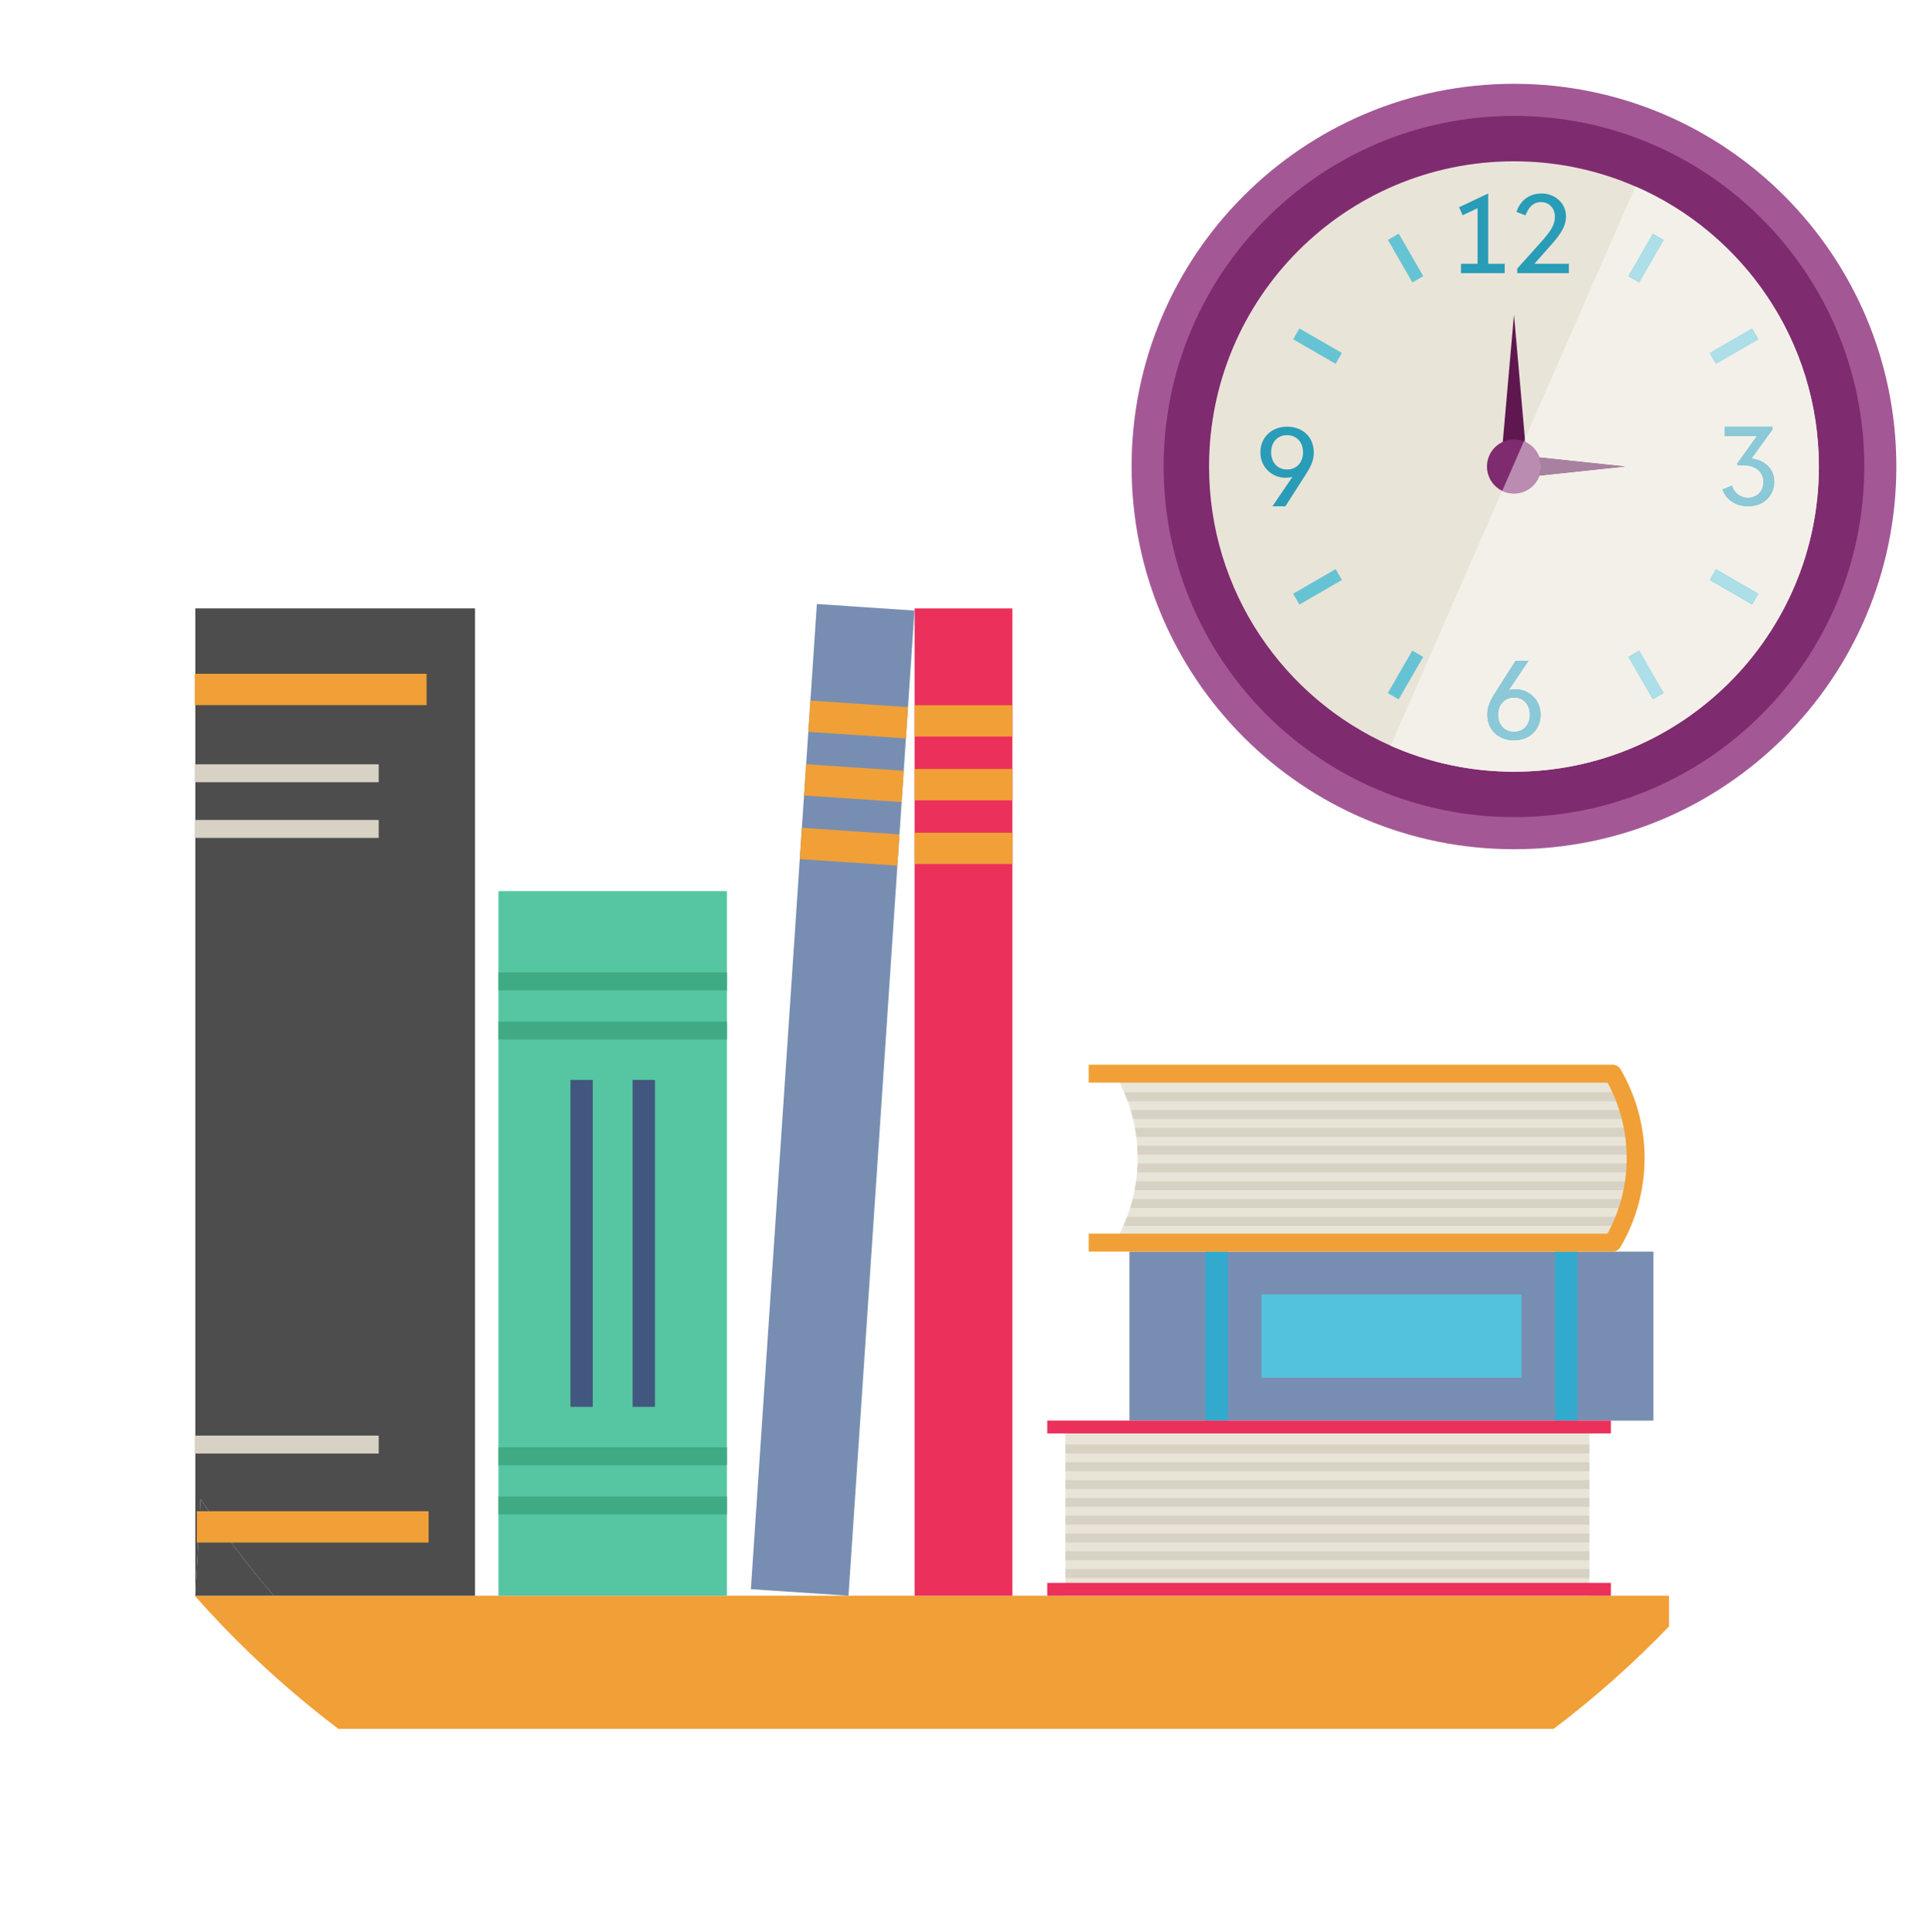
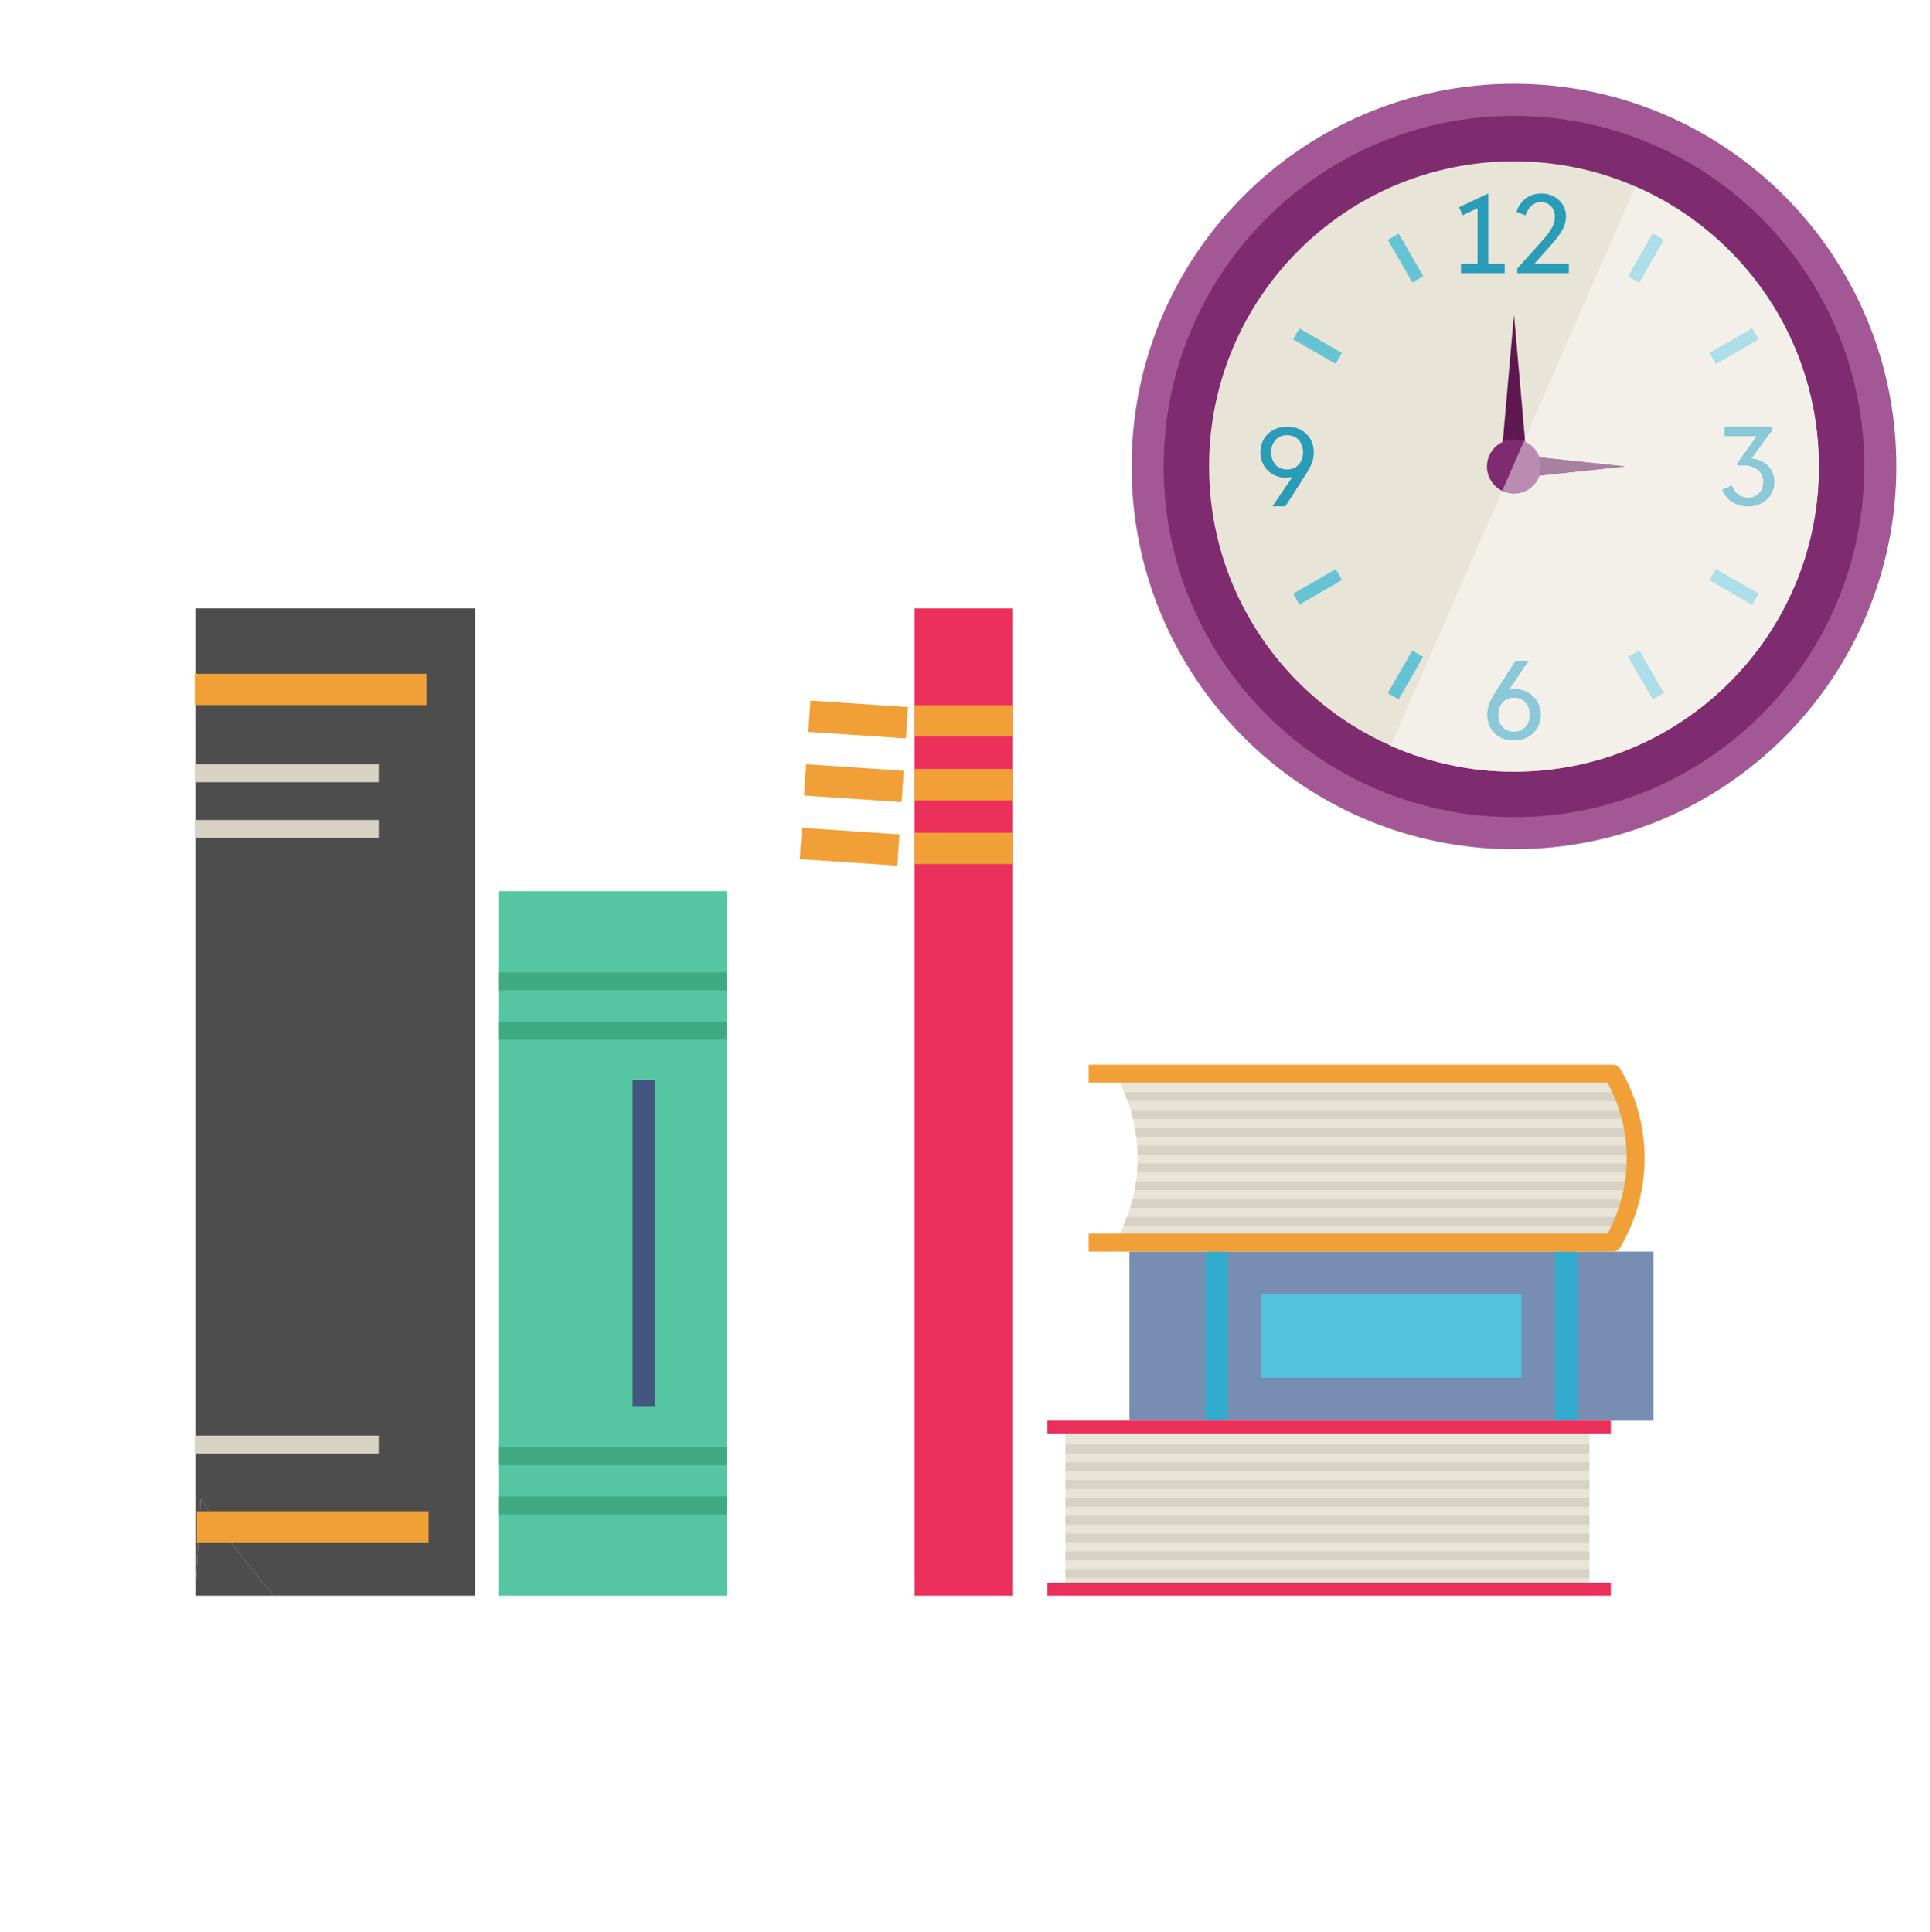
<svg xmlns="http://www.w3.org/2000/svg" width="2831" height="2834" viewBox="0 0 2831 2834" fill="none">
-   <path d="M2448.16 2341.07V2386.12C2395.96 2440.39 2339.4 2490.66 2279.06 2536.32H496.31C419.578 2478.24 348.967 2412.79 285.664 2341.07H2448.16V2341.07Z" fill="#F0A037" />
  <path d="M294.238 2199.18C304.55 2214.72 315.111 2230.03 326.103 2245.15C349.863 2278.27 375.093 2310.23 401.678 2341.08H696.793V2245.15V2199.18V1034.49V988.46V892.586H286.502V988.46V1034.49V2167.34V2341.08L294.238 2199.18Z" fill="#4D4D4D" />
  <path d="M326.103 2245.15C315.111 2230.03 304.55 2214.72 294.238 2199.18L286.502 2341.08H401.678C375.093 2310.23 349.863 2278.27 326.103 2245.15Z" fill="#4D4D4D" />
  <path d="M1485.04 892.609H1341.55V2341.04H1485.04V892.609Z" fill="#EB305B" />
  <path d="M1066.27 1307.33H731.128V2341.11H1066.27V1307.33Z" fill="#55C6A1" />
  <path d="M2331.38 2093.12H1562.87V2341.04H2331.38V2093.12Z" fill="#E9E4D8" />
  <path d="M625.755 988.48H285.664V1034.46H625.755V988.48Z" fill="#F0A037" />
  <path d="M628.716 2217.09H288.625V2263.07H628.716V2217.09Z" fill="#F0A037" />
  <path d="M555.505 1121.3H285.664V1147.57H555.505V1121.3Z" fill="#D8D2C5" />
  <path d="M555.505 1202.98H285.664V1229.26H555.505V1202.98Z" fill="#D8D2C5" />
  <path d="M555.505 2106.16H285.664V2132.44H555.505V2106.16Z" fill="#D8D2C5" />
  <path d="M1066.27 1426.68H731.128V1452.96H1066.27V1426.68Z" fill="#3FAA83" />
  <path d="M1066.27 1498.77H731.128V1525.04H1066.27V1498.77Z" fill="#3FAA83" />
  <path d="M1066.27 2123.31H731.128V2149.59H1066.27V2123.31Z" fill="#3FAA83" />
  <path d="M1066.27 2195.4H731.128V2221.67H1066.27V2195.4Z" fill="#3FAA83" />
-   <path d="M869.521 1584.38H836.721V2063.93H869.521V1584.38Z" fill="#42577F" />
  <path d="M960.749 1584.38H927.949V2063.93H960.749V1584.38Z" fill="#42577F" />
  <path d="M1485.04 1034.58H1341.55V1080.55H1485.04V1034.58Z" fill="#F0A037" />
  <path d="M1485.04 1128.12H1341.55V1174.09H1485.04V1128.12Z" fill="#F0A037" />
  <path d="M1485.04 1221.65H1341.55V1267.63H1485.04V1221.65Z" fill="#F0A037" />
-   <path d="M1101.39 2331.44L1244.58 2341.05L1341.38 895.738L1198.2 886.128L1101.39 2331.44Z" fill="#778EB2" />
  <path d="M1185.63 1073.68L1328.81 1083.29L1331.88 1037.41L1188.7 1027.8L1185.63 1073.68Z" fill="#F0A037" />
  <path d="M1179.38 1167.04L1322.56 1176.65L1325.63 1130.77L1182.45 1121.16L1179.38 1167.04Z" fill="#F0A037" />
  <path d="M1173.12 1260.36L1316.3 1269.97L1319.37 1224.09L1176.19 1214.48L1173.12 1260.36Z" fill="#F0A037" />
  <path d="M2425.32 1836.23H1656.8V2084.15H2425.32V1836.23Z" fill="#778EB2" />
  <path d="M2231.68 1899.16H1850.5V2021.16H2231.68V1899.16Z" fill="#52C3DD" />
  <path d="M1801.09 1836.23H1768.29V2084.15H1801.09V1836.23Z" fill="#32AACE" />
  <path d="M2313.79 1836.23H2280.99V2084.15H2313.79V1836.23Z" fill="#32AACE" />
  <path d="M2331.38 2171.36H1562.87V2184.49H2331.38V2171.36Z" fill="#D8D2C5" />
  <path d="M2331.38 2119.12H1562.87V2132.26H2331.38V2119.12Z" fill="#D8D2C5" />
  <path d="M2331.38 2145.24H1562.87V2158.38H2331.38V2145.24Z" fill="#D8D2C5" />
  <path d="M2331.38 2197.48H1562.87V2210.62H2331.38V2197.48Z" fill="#D8D2C5" />
  <path d="M2331.38 2249.72H1562.87V2262.85H2331.38V2249.72Z" fill="#D8D2C5" />
  <path d="M2331.38 2223.6H1562.87V2236.73H2331.38V2223.6Z" fill="#D8D2C5" />
-   <path d="M2331.38 2275.84H1562.87V2288.97H2331.38V2275.84Z" fill="#D8D2C5" />
+   <path d="M2331.38 2275.84H1562.87V2288.97H2331.38V2275.84" fill="#D8D2C5" />
  <path d="M2331.38 2301.95H1562.87V2315.09H2331.38V2301.95Z" fill="#D8D2C5" />
  <path d="M2362.88 2322.18H1536.17V2341.05H2362.88V2322.18Z" fill="#EB305B" />
  <path d="M2362.88 2084.09H1536.17V2102.95H2362.88V2084.09Z" fill="#EB305B" />
  <path d="M2395.98 1720.04C2395.98 1724.31 2395.85 1728.64 2395.58 1733.04C2395.39 1737.38 2395.06 1741.78 2394.53 1746.18C2394.14 1750.51 2393.55 1754.85 2392.83 1759.11C2392.1 1763.51 2391.26 1767.91 2390.27 1772.25C2389.28 1776.58 2388.1 1780.98 2386.79 1785.25C2385.48 1789.72 2383.91 1794.05 2382.27 1798.38C2379.98 1804.23 2377.35 1809.95 2374.33 1815.59L1635.17 1823.08C1639.9 1815.06 1644.09 1806.79 1647.77 1798.38C1649.8 1794.05 1651.57 1789.65 1653.22 1785.25C1654.85 1780.98 1656.3 1776.58 1657.68 1772.25C1659.05 1767.91 1660.3 1763.51 1661.35 1759.11C1662.47 1754.84 1663.46 1750.51 1664.31 1746.18C1665.16 1741.84 1665.88 1737.44 1666.48 1733.04C1667.07 1728.71 1667.59 1724.37 1667.92 1720.04C1668.31 1715.71 1668.58 1711.31 1668.7 1706.9C1668.83 1702.57 1668.83 1698.3 1668.77 1693.97C1668.7 1689.57 1668.5 1685.17 1668.11 1680.83C1667.85 1676.5 1667.39 1672.16 1666.8 1667.83C1666.28 1663.43 1665.62 1659.03 1664.77 1654.7C1663.98 1650.3 1663.06 1645.96 1662.01 1641.7C1660.96 1637.29 1659.78 1632.89 1658.46 1628.56C1657.22 1624.23 1655.78 1619.89 1654.19 1615.62C1652.62 1611.22 1650.92 1606.82 1649.01 1602.49C1645.01 1593.16 1640.42 1584.04 1635.23 1575.17H2343.16C2343.16 1575.17 2364.16 1576.61 2375.25 1602.49C2375.91 1604.06 2376.56 1605.77 2377.15 1607.55C2377.94 1609.85 2378.79 1612.54 2379.78 1615.62C2380.89 1619.37 2382.14 1623.77 2383.45 1628.56C2384.5 1632.63 2385.62 1637.03 2386.67 1641.7C2387.65 1645.77 2388.57 1650.17 2389.43 1654.7C2390.28 1658.9 2391.06 1663.3 2391.79 1667.83C2392.44 1672.03 2393.1 1676.37 2393.62 1680.83C2394.15 1685.11 2394.61 1689.51 2394.94 1693.97C2395.26 1698.17 2395.6 1702.5 2395.72 1706.9C2395.91 1711.24 2396.04 1715.57 2395.98 1720.04Z" fill="#E9E4D8" />
  <path d="M2391.78 1667.82H1666.79C1666.27 1663.42 1665.61 1659.02 1664.76 1654.69H2389.41C2390.27 1658.89 2391.06 1663.29 2391.78 1667.82Z" fill="#D8D2C5" />
  <path d="M2379.77 1615.61H1654.19C1652.62 1611.21 1650.91 1606.81 1649.01 1602.47H2375.25C2375.9 1604.04 2376.56 1605.76 2377.15 1607.53C2377.93 1609.83 2378.79 1612.52 2379.77 1615.61Z" fill="#D8D2C5" />
  <path d="M2386.66 1641.69H1662C1660.95 1637.29 1659.77 1632.88 1658.46 1628.55H2383.44C2384.49 1632.62 2385.61 1637.02 2386.66 1641.69Z" fill="#D8D2C5" />
  <path d="M2394.93 1693.97H1668.76C1668.69 1689.57 1668.49 1685.17 1668.1 1680.83H2393.61C2394.13 1685.1 2394.59 1689.5 2394.93 1693.97Z" fill="#D8D2C5" />
  <path d="M2395.58 1733.05H1666.46C1665.87 1737.45 1665.14 1741.85 1664.29 1746.18H2394.53L2395.58 1733.05Z" fill="#D8D2C5" />
  <path d="M2395.71 1706.9H1668.7C1668.57 1711.3 1668.3 1715.7 1667.91 1720.04H2395.98L2395.71 1706.9Z" fill="#D8D2C5" />
  <path d="M2392.83 1759.12C2392.11 1763.52 2391.26 1767.92 2390.27 1772.26H1657.67C1659.04 1767.92 1660.29 1763.52 1661.34 1759.12H2392.83Z" fill="#D8D2C5" />
  <path d="M2386.79 1785.26C2385.47 1789.73 2383.9 1794.06 2382.26 1798.4H1647.77C1649.8 1794.06 1651.57 1789.66 1653.22 1785.26H2386.79Z" fill="#D8D2C5" />
  <path d="M2365.54 1836.21C2365.28 1836.21 2365.04 1836.21 2364.78 1836.19H1597V1809.91H2357.91C2395.52 1740.9 2395.53 1657.29 2357.94 1588.29H1597V1562.01H2365.54C2366.22 1562.01 2366.89 1562.07 2367.56 1562.17C2371.46 1562.78 2374.91 1565.11 2376.91 1568.5C2424.2 1649.07 2424.19 1749.17 2376.85 1829.73C2374.45 1833.82 2370.11 1836.21 2365.54 1836.21Z" fill="#F0A037" />
  <path d="M2220.76 1245.87C2530.52 1245.87 2781.64 994.491 2781.64 684.397C2781.64 374.303 2530.52 122.922 2220.76 122.922C1910.99 122.922 1659.88 374.303 1659.88 684.397C1659.88 994.491 1910.99 1245.87 2220.76 1245.87Z" fill="#A35895" />
  <path d="M2220.76 1198.79C2504.55 1198.79 2734.61 968.485 2734.61 684.391C2734.61 400.296 2504.55 169.992 2220.76 169.992C1936.97 169.992 1706.91 400.296 1706.91 684.391C1706.91 968.485 1936.97 1198.79 2220.76 1198.79Z" fill="#7F2B6F" />
  <path d="M2668 684.426C2668 931.67 2467.74 1132.15 2220.75 1132.15C2156.35 1132.15 2095.2 1118.5 2039.89 1093.98C1882.97 1024.47 1773.51 867.263 1773.51 684.432C1773.51 437.126 1973.7 236.648 2220.75 236.648C2284.1 236.648 2344.33 249.8 2398.9 273.585C2557.25 342.536 2668 500.548 2668 684.426Z" fill="#E9E4D8" />
  <path d="M2035.77 351.984L2071.75 414.375L2087.7 405.156L2051.72 342.765L2035.77 351.984Z" fill="#66C3D3" />
  <path d="M2424.45 1026.01L2388.47 963.62L2404.41 954.398L2440.4 1016.79L2424.45 1026.01Z" fill="#66C3D3" />
  <path d="M1896.81 497.786L1959.14 533.809L1968.35 517.842L1906.02 481.819L1896.81 497.786Z" fill="#66C3D3" />
  <path d="M2570.1 886.954L2507.77 850.926L2516.98 834.957L2579.31 870.98L2570.1 886.954Z" fill="#66C3D3" />
  <path d="M1896.85 870.994L1906.06 886.961L1968.39 850.938L1959.18 834.971L1896.85 870.994Z" fill="#66C3D3" />
  <path d="M2516.98 533.847L2507.77 517.878L2570.1 481.855L2579.31 497.824L2516.98 533.847Z" fill="#66C3D3" />
  <path d="M2035.64 1016.83L2051.59 1026.05L2087.58 963.658L2071.63 954.438L2035.64 1016.83Z" fill="#66C3D3" />
  <path d="M2404.41 414.408L2388.47 405.187L2424.45 342.789L2440.4 352.016L2404.41 414.408Z" fill="#66C3D3" />
  <path d="M2210.12 665.953L2384.06 684.391L2210.12 702.828V665.953Z" fill="#5F1750" />
  <path d="M2202.34 670.911L2220.76 461.582L2239.18 670.911H2202.34Z" fill="#5F1750" />
  <path d="M2260.38 684.405C2260.38 662.497 2242.63 644.734 2220.75 644.734C2198.86 644.734 2181.12 662.497 2181.12 684.405C2181.12 706.313 2198.86 724.081 2220.75 724.081C2242.63 724.081 2260.38 706.313 2260.38 684.405Z" fill="#7F2B6F" />
  <path d="M2167.37 387.003V305.437L2145.47 315.782L2140.2 304.026L2182.96 283.855V387.003H2207.15V400.686H2143.02V387.003H2167.37Z" fill="#299CB7" />
  <path d="M2237.68 315.959L2224.38 310.873C2228.75 297.367 2240.13 283.855 2261.34 283.855C2280.97 283.855 2297.08 298.241 2297.08 317.36C2297.08 334.021 2286.05 347.178 2273.25 361.569L2250.65 387.009H2301.29V400.692H2225.59V394.022L2260.81 354.728C2276.93 336.661 2280.79 328.242 2280.79 317.537C2280.79 305.609 2272.03 296.487 2260.64 296.487C2248.37 296.481 2241.89 304.9 2237.68 315.959Z" fill="#299CB7" />
  <path d="M2564.23 742.81C2547.24 742.81 2532.34 734.043 2526.56 718.079L2540.4 712.461C2544.08 723.515 2553.2 730.351 2563.88 730.351C2577.9 730.351 2586.65 720 2586.65 707.02C2586.65 696.846 2581.05 688.245 2569.49 684.392C2565.64 683.164 2561.26 682.461 2554.42 682.461H2548.63L2547.93 680.529L2577.19 639.657H2529.71V625.969H2599.99V630.181L2568.97 672.807C2591.76 675.088 2602.62 691.046 2602.62 706.666C2602.61 725.972 2588.07 742.81 2564.23 742.81Z" fill="#299CB7" />
  <path d="M1895.74 699.655C1892.42 700.535 1889.09 700.884 1885.22 700.884C1866.3 700.884 1848.78 685.795 1848.78 663.693C1848.78 642.117 1864.72 625.977 1888.03 625.977C1910.99 625.977 1927.11 641.414 1927.11 663.693C1927.11 673.512 1924.66 681.754 1915.01 696.672L1885.4 742.807H1866.47L1895.74 699.655ZM1911.34 663.521C1911.34 649.49 1902.58 638.436 1887.87 638.436C1872.79 638.436 1864.56 650.016 1864.56 663.344C1864.56 678.262 1873.67 688.784 1887.87 688.784C1902.58 688.784 1911.34 677.73 1911.34 663.521Z" fill="#299CB7" />
  <path d="M2213.03 1012.46C2216.19 1011.58 2219.53 1011.23 2223.38 1011.23C2242.3 1011.23 2259.83 1026.32 2259.83 1048.42C2259.83 1070 2243.89 1086.14 2220.57 1086.14C2197.8 1086.14 2181.68 1070.7 2181.68 1048.42C2181.68 1038.6 2184.13 1030.36 2193.76 1015.44L2223.21 969.309H2242.13L2213.03 1012.46ZM2197.44 1048.59C2197.44 1062.63 2206.2 1073.67 2220.75 1073.67C2235.83 1073.67 2244.06 1062.09 2244.06 1048.77C2244.06 1033.85 2234.94 1023.33 2220.75 1023.33C2206.2 1023.34 2197.44 1034.38 2197.44 1048.59Z" fill="#299CB7" />
  <path d="M2220.57 1086.14C2197.8 1086.14 2181.67 1070.71 2181.67 1048.43C2181.67 1038.61 2184.12 1030.37 2193.76 1015.45L2223.21 969.312H2242.12L2213.03 1012.46C2216.19 1011.58 2219.53 1011.24 2223.37 1011.24C2242.3 1011.24 2259.82 1026.32 2259.82 1048.43C2259.83 1070 2243.88 1086.14 2220.57 1086.14ZM2424.45 1026.01L2388.47 963.617L2404.42 954.401L2440.4 1016.79L2424.45 1026.01ZM2570.1 886.955L2507.77 850.932L2516.98 834.963L2579.31 870.986L2570.1 886.955ZM2529.71 639.672V625.983H2599.98V630.196L2568.96 672.822C2591.75 675.102 2602.61 691.06 2602.61 706.68C2602.61 725.97 2588.08 742.814 2564.23 742.814C2547.24 742.814 2532.34 734.046 2526.56 718.083L2540.4 712.465C2544.08 723.518 2553.2 730.354 2563.89 730.354C2577.9 730.354 2586.65 720.003 2586.65 707.024C2586.65 696.85 2581.05 688.248 2569.49 684.396C2565.64 683.167 2561.26 682.464 2554.42 682.464H2548.64L2547.93 680.532L2577.19 639.661H2529.71L2529.71 639.672ZM2516.98 533.845L2507.77 517.876L2570.1 481.853L2579.31 497.822L2516.98 533.845ZM2404.41 414.413L2388.46 405.197L2424.45 342.805L2440.4 352.021L2404.41 414.413ZM2398.92 273.582L2236.81 644.011L2237.19 648.29C2246.87 652.713 2254.47 660.932 2258.08 671.039L2384.06 684.396L2258.08 697.752C2252.61 713.096 2237.95 724.083 2220.74 724.083C2214.56 724.083 2208.71 722.666 2203.49 720.136L2039.88 1093.99C2095.2 1118.51 2156.35 1132.15 2220.75 1132.15C2467.72 1132.15 2668 931.673 2668 684.429C2668 500.546 2557.25 342.533 2398.92 273.582Z" fill="#F3F0EA" />
  <path d="M2404.41 954.387L2388.47 963.608L2424.45 1026L2440.4 1016.78L2404.41 954.387Z" fill="#ACDFE7" />
  <path d="M2516.98 834.945L2507.77 850.914L2570.1 886.943L2579.31 870.968L2516.98 834.945Z" fill="#ACDFE7" />
  <path d="M2570.1 481.84L2507.77 517.863L2516.98 533.832L2579.31 497.809L2570.1 481.84Z" fill="#ACDFE7" />
  <path d="M2424.45 342.789L2388.47 405.187L2404.41 414.408L2440.4 352.016L2424.45 342.789Z" fill="#ACDFE7" />
  <path d="M2258.08 671.039C2259.57 675.213 2260.38 679.713 2260.38 684.401C2260.38 689.084 2259.56 693.578 2258.08 697.752L2384.06 684.395L2258.08 671.039Z" fill="#A881A0" />
  <path d="M2236.81 644.012L2235.3 647.482C2235.93 647.737 2236.57 648.003 2237.19 648.285L2236.81 644.012Z" fill="#A881A0" />
  <path d="M2235.29 647.484L2203.5 720.133C2208.72 722.657 2214.57 724.08 2220.75 724.08C2237.96 724.08 2252.62 713.098 2258.09 697.749C2259.59 693.576 2260.39 689.081 2260.39 684.398C2260.39 679.71 2259.58 675.216 2258.09 671.037C2254.48 660.929 2246.89 652.71 2237.2 648.287C2236.56 648.01 2235.93 647.739 2235.29 647.484Z" fill="#BA8CB1" />
  <path d="M2599.99 625.984H2529.71V639.673H2577.19L2547.93 680.544L2548.64 682.476H2554.42C2561.26 682.476 2565.64 683.179 2569.49 684.408C2581.05 688.26 2586.65 696.862 2586.65 707.036C2586.65 720.016 2577.9 730.366 2563.88 730.366C2553.2 730.366 2544.08 723.53 2540.4 712.477L2526.56 718.095C2532.33 734.053 2547.24 742.826 2564.23 742.826C2588.07 742.826 2602.61 725.988 2602.61 706.692C2602.61 691.078 2591.75 675.114 2568.96 672.834L2599.98 630.208V625.984" fill="#8BC9D8" />
  <path d="M2220.75 1023.35C2206.2 1023.35 2197.44 1034.39 2197.44 1048.61C2197.44 1062.64 2206.19 1073.69 2220.75 1073.69C2235.82 1073.69 2244.05 1062.11 2244.05 1048.79C2244.05 1033.87 2234.94 1023.35 2220.75 1023.35Z" fill="#F3F0EA" />
  <path d="M2220.75 1073.68C2206.2 1073.68 2197.44 1062.63 2197.44 1048.6C2197.44 1034.39 2206.19 1023.34 2220.75 1023.34C2234.94 1023.34 2244.05 1033.87 2244.05 1048.78C2244.05 1062.1 2235.82 1073.68 2220.75 1073.68ZM2242.13 969.305H2223.21L2193.76 1015.44C2184.13 1030.36 2181.68 1038.6 2181.68 1048.42C2181.68 1070.7 2197.8 1086.14 2220.57 1086.14C2243.89 1086.14 2259.83 1069.99 2259.83 1048.42C2259.83 1026.32 2242.31 1011.23 2223.38 1011.23C2219.53 1011.23 2216.19 1011.58 2213.03 1012.46L2242.13 969.305Z" fill="#8BC9D8" />
</svg>